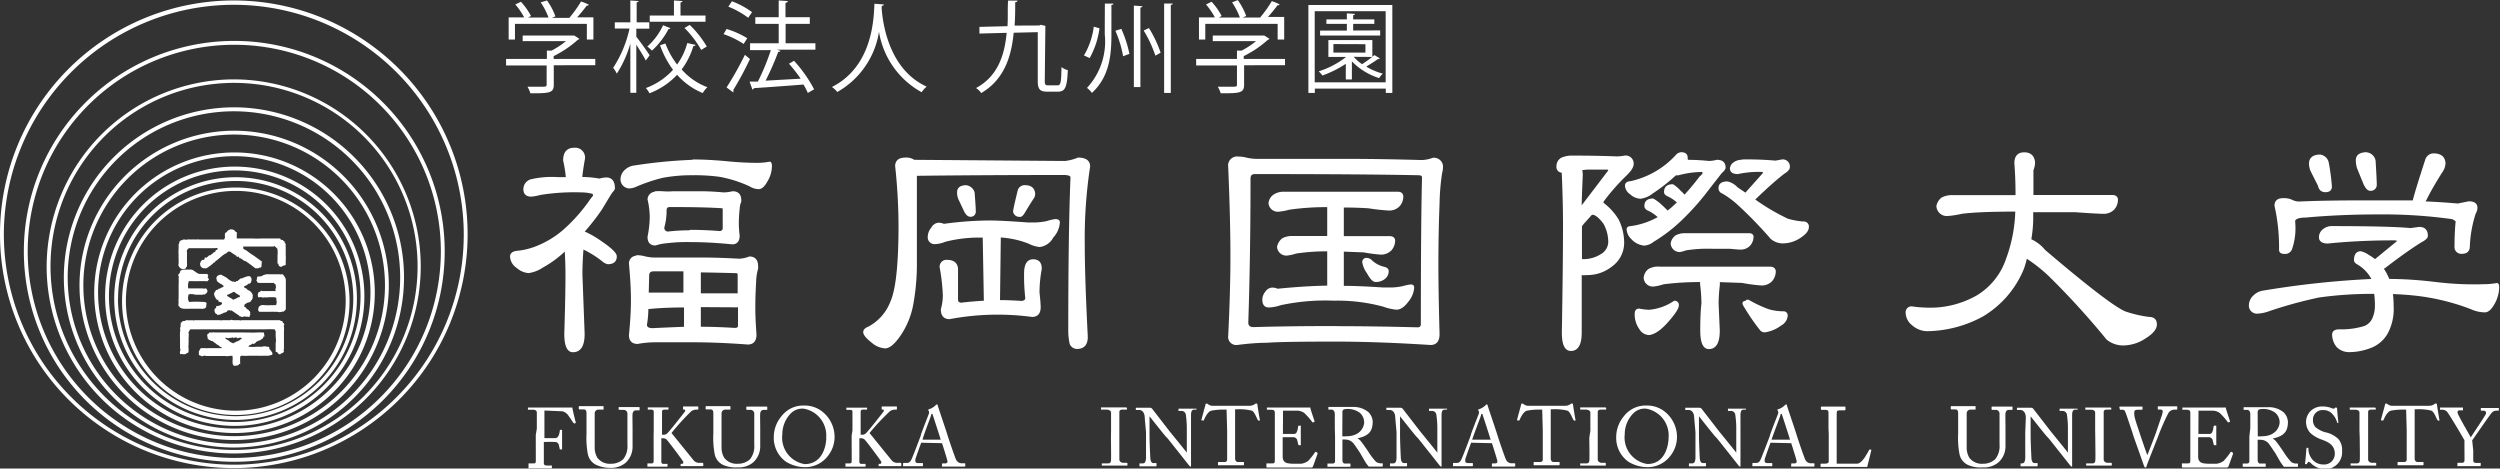
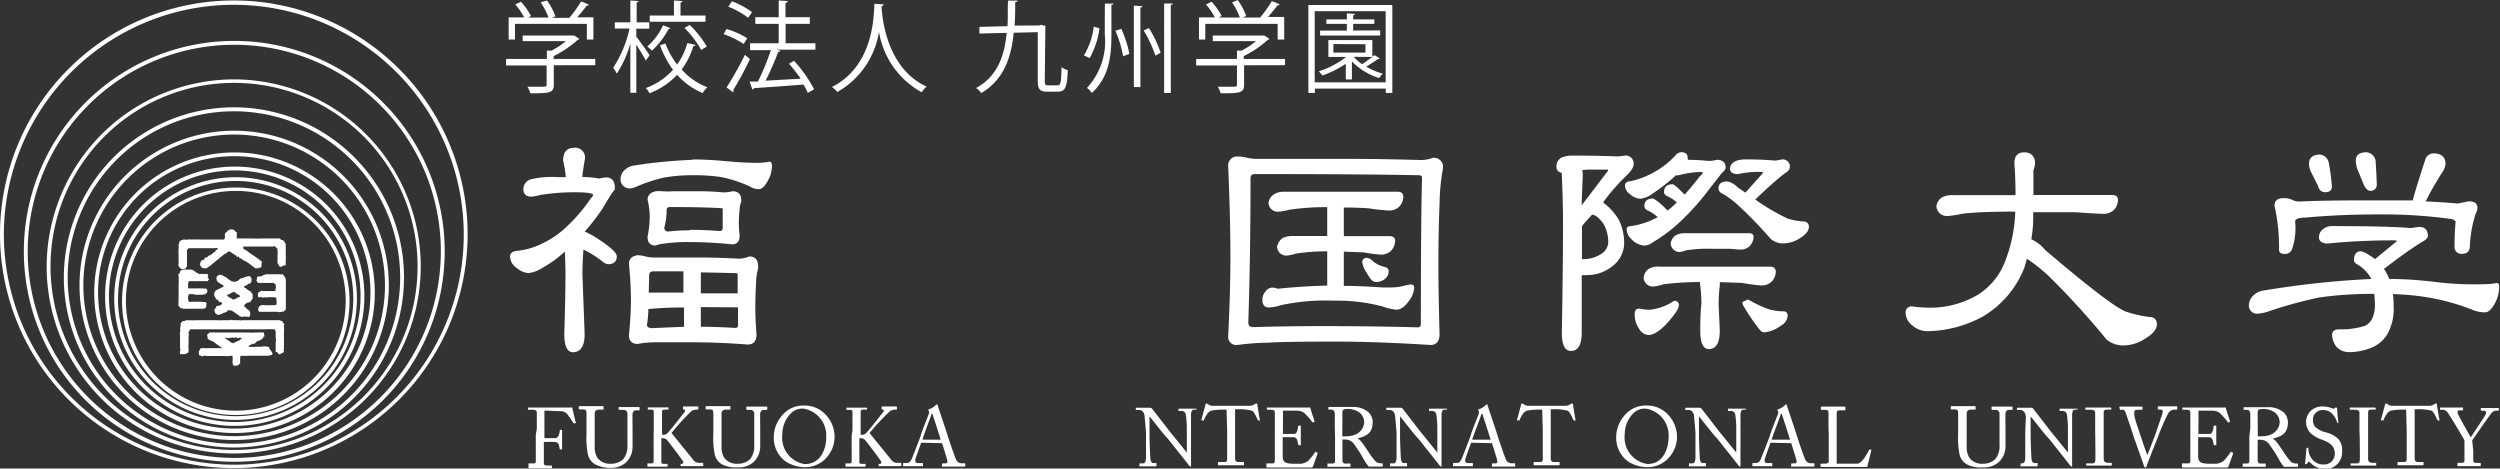
<svg xmlns="http://www.w3.org/2000/svg" id="レイヤー_1" data-name="レイヤー 1" viewBox="0 0 213.85 40.08">
  <rect x="0" y="0" width="213.85" height="40.08" fill="#333333" stroke="none" />
  <defs>
    <style>.cls-1,.cls-2{fill:#fff;}.cls-1{stroke:#fff;stroke-linecap:round;stroke-linejoin:round;stroke-width:0.18px;}</style>
  </defs>
  <title>ロゴ</title>
  <path class="cls-1" d="M52.19,13.69a.75.75,0,0,1,.84.84q-.17.92-.24,1.66.84,0,1.57.14a2.14,2.14,0,0,1,.58-.1q.65,0,.65.84c0,.06-.06.15-.17.27S55,18,54.5,18.82a17.85,17.85,0,0,1-1.57,2H53a8.21,8.21,0,0,1,1.47.84q1.28.87,1.28,1.23,0,.58-.67.58a.9.9,0,0,1-.36-.17,8.61,8.61,0,0,0-1.81-1.13q-.1,1.23-.1,2.27L53,29.52Q53,31,52.09,31q-.65,0-.65-1.49.1-3.25.1-5.06,0-1-.07-2.17a9.19,9.19,0,0,1-2,1.49,2.79,2.79,0,0,1-1.18.46,1.61,1.61,0,0,1-.94-.41,1.15,1.15,0,0,1-.55-.92c0-.21.15-.34.46-.39a6.1,6.1,0,0,0,1.54-.34,8.23,8.23,0,0,0,2.48-1.45A14.35,14.35,0,0,0,53.68,18c.14-.16.22-.27.22-.31a.23.23,0,0,0-.22-.26,3.56,3.56,0,0,0-.82-.1,18.3,18.3,0,0,0-3.59.22,3.74,3.74,0,0,1-.75.14q-.58,0-.58-.55a.79.79,0,0,1,.55-.75,7.75,7.75,0,0,1,2.29-.19h.8a11.17,11.17,0,0,0-.24-1.52Q51.35,13.69,52.19,13.69Zm10.17,1q1.37,0,3.08.17,1.3.12,2.48.12a5.85,5.85,0,0,0,1-.1c.06,0,.1.1.1.29a2.45,2.45,0,0,1-.34,1.21q-.36.67-.7.67a1.39,1.39,0,0,1-.72-.22A10.69,10.69,0,0,0,64.67,16a15.58,15.58,0,0,0-2.31-.14,13.68,13.68,0,0,0-2.6.22,14.15,14.15,0,0,0-2.29.77,1.65,1.65,0,0,1-.55.14.69.69,0,0,1-.67-.75,1,1,0,0,1,.36-.7,1.31,1.31,0,0,1,.77-.34A42.49,42.49,0,0,1,62.36,14.72Zm-4.8,8.19a2.7,2.7,0,0,1,.7.1,3.82,3.82,0,0,0,1,.1h3.93q1.33,0,3.13.1a2.69,2.69,0,0,0,.87-.19q.65,0,.65.75a1.4,1.4,0,0,1,0,.19,4.41,4.41,0,0,0-.17,1.16q-.07,1.08-.07,2.31,0,.8.1,2.17c0,.52-.22.77-.65.77q-2.58-.19-4.63-.19-2.63,0-3.33,0t-1.47.14q-.65,0-.65-.67.17-1.71.17-3t-.17-3.11A.57.57,0,0,1,57.56,22.92ZM61.68,29l0-1.83q-1.83,0-3.16.14a.1.1,0,0,1-.07,0q0,.75-.12,1.42,0,.39.58.39Q60.12,29.06,61.68,29Zm-3.21-2.92h3.16l0-2H59q-.48,0-.48.46Q58.5,25.4,58.48,26.12Zm.67-8.67a4.16,4.16,0,0,1,.63,0,6.16,6.16,0,0,0,.89,0h2.41q.8,0,1.93.1a3.77,3.77,0,0,0,.75-.1q.65,0,.65.68l0,.1a1.85,1.85,0,0,0-.14.65,10.77,10.77,0,0,0-.07,1.28,9.13,9.13,0,0,0,.07,1q0,.65-.55.65-1.93-.19-3.49-.19a13.91,13.91,0,0,0-2.14.1,3.91,3.91,0,0,0-.94.19q-.58,0-.58-.65a9.19,9.19,0,0,0,.19-1.74,7,7,0,0,0-.19-1.47A.59.59,0,0,1,59.15,17.45Zm3,3.3q1.11,0,2.46.1a.34.34,0,0,0,.39-.39V18.87a.17.17,0,0,0-.19-.19q-1.52-.1-4.43-.1-.36,0-.36.39a5.15,5.15,0,0,1-.19,1.42.4.4,0,0,0,.46.46A16.19,16.19,0,0,1,62.17,20.75Zm.8,6.43,0,1.86q1.4,0,3,.1c.24,0,.36-.1.36-.29V27.16h-.1Zm0-3,0,2h3.33V24.51q0-.26-.17-.27Q64.86,24.2,63,24.17Z" transform="translate(-3.08 -0.96)" />
-   <path class="cls-1" d="M80.53,14.53a1.08,1.08,0,0,1,.72.19l12.92.1a3.93,3.93,0,0,0,1.13-.29q.94,0,.94.67a40.85,40.85,0,0,0-.46,6.68q0,2.77.26,7.9,0,.94-.84.94a.59.59,0,0,1-.53-.36,5.18,5.18,0,0,1-.12-1.23q0-8.34.19-13c0-.19-.23-.29-.67-.29q-7,0-12.65.07v7.35A19.35,19.35,0,0,1,81.11,27,6.82,6.82,0,0,1,80,29.67q-.7,1-1.21,1a1.86,1.86,0,0,1-1.08-.46q-.7-.55-.7-.84c0-.16.13-.29.39-.39a4.16,4.16,0,0,0,1.93-2.19q.7-1.57.7-6.56a48.86,48.86,0,0,0-.29-5.08Q79.76,14.53,80.53,14.53Zm2.82,5.57a1.13,1.13,0,0,1,.46.1,29.71,29.71,0,0,1,3.88-.29q1.06,0,3.3.17l.65,0a5.86,5.86,0,0,0,1-.12,3.83,3.83,0,0,1,.72-.17c.19,0,.29.06.29.19a2,2,0,0,1-.55,1.25A1.42,1.42,0,0,1,92,22a2.74,2.74,0,0,1-.92-.29,8,8,0,0,0-2.48-.53l-.07,5.54q.87,0,1.88.07.46,0,.46-.36a16.87,16.87,0,0,1-.1-2.07q0-1.13.68-1.13t.65.75a10.92,10.92,0,0,0-.19,2q.1.94.1,1.25,0,.75-.65.75a22.23,22.23,0,0,0-7.06.19q-.65,0-.65-.75a4.38,4.38,0,0,0,.17-1.18,16.43,16.43,0,0,0-.27-2.41.49.49,0,0,1,.55-.55q.77,0,.84.65v2.65q0,.36.39.36,1-.12,2-.17l-.1-5.57a11.68,11.68,0,0,0-3.33.36,2.27,2.27,0,0,1-.82.19.49.49,0,0,1-.55-.55,1.16,1.16,0,0,1,.29-.72A.69.69,0,0,1,83.35,20.1Zm2.34-3.21a.76.76,0,0,1,.67.55q.1,1.3.1,1.61a.34.34,0,0,1-.39.36q-.22,0-.43-.39L85.16,18a1.27,1.27,0,0,1-.12-.53Q85,16.92,85.69,16.89Zm5.08,0q.72,0,.77.65a.64.64,0,0,1-.14.39q-.46.72-.7,1.13t-.39.36a.45.45,0,0,1-.48-.36q0-.19.39-1.78A.52.52,0,0,1,90.77,16.89Z" transform="translate(-3.08 -0.96)" />
  <path class="cls-1" d="M109,14.44a2.82,2.82,0,0,1,.72.1,4.38,4.38,0,0,0,1.06.1h7.74q2.6,0,6.19.1a3,3,0,0,0,.94-.19.68.68,0,0,1,.77.77s0,.18-.07.43a19.48,19.48,0,0,0-.22,2.63q-.1,2.48-.1,5.28,0,2.15.1,5.88,0,.84-.68.84-4.53-.29-8.17-.29-4.6,0-5.83.1-1.06,0-2.55.19a.6.6,0,0,1-.67-.67q.19-3.88.19-6.8,0-3.18-.19-7.69A.68.68,0,0,1,109,14.44Zm8.29,14.51q3.18,0,7.06.1.36,0,.36-.39,0-8.7.1-12.51c0-.19-.13-.29-.39-.29q-4.82-.1-14-.1-.46,0-.46.48,0,6.53-.19,12.31,0,.48.55.48Q113.33,28.94,117.33,28.94Zm-4.53-11.5h9.88q.36,0,.39.29a1.18,1.18,0,0,1-.29.8,1.14,1.14,0,0,1-.84.34,17.27,17.27,0,0,1-1.74-.19q-1.06-.07-2.22-.07l0,2.63h4c.24,0,.37.09.39.26a1.18,1.18,0,0,1-.29.8,1.14,1.14,0,0,1-.84.34,11.66,11.66,0,0,1-1.45-.19l-1.81-.07,0,3.11q1.3,0,3.42.14l.82,0a5.08,5.08,0,0,0,.92-.12,4.12,4.12,0,0,1,.67-.14c.13,0,.19.06.19.17a2,2,0,0,1-.48,1.16q-.48.65-.94.65a4.49,4.49,0,0,1-1.13-.26,15.07,15.07,0,0,0-4.22-.51,18.24,18.24,0,0,0-4.58.39,3.39,3.39,0,0,1-1,.19q-.46,0-.46-.58a1,1,0,0,1,.24-.63.66.66,0,0,1,.51-.31,1.13,1.13,0,0,1,.46.1q2.41-.24,4.34-.27l0-3.11a17.73,17.73,0,0,0-2.77.19,3.59,3.59,0,0,1-.75.17.7.7,0,0,1-.77-.65,1.12,1.12,0,0,1,.39-.65,1.6,1.6,0,0,1,.84-.19h3.06l0-2.65a22.09,22.09,0,0,0-3.35.22,5.06,5.06,0,0,1-.92.17.7.7,0,0,1-.75-.65.91.91,0,0,1,.39-.65A1.46,1.46,0,0,1,112.8,17.45ZM120,23.11a.73.73,0,0,1,.29.1,2.39,2.39,0,0,0,1.13.65q.36.07.36.29a.75.75,0,0,1-.29.6,1.13,1.13,0,0,1-.75.24q-.27,0-.65-.7a2.13,2.13,0,0,1-.39-.89A.26.26,0,0,1,120,23.11Z" transform="translate(-3.08 -0.96)" />
  <path class="cls-1" d="M137.64,14.36q2,0,3.76.07a4.28,4.28,0,0,0,.65-.07.59.59,0,0,1,.68.65q0,.34-.6.92a17.68,17.68,0,0,0-2,2.29.36.36,0,0,0,.1.19,5,5,0,0,1,1.23,1.37,4.41,4.41,0,0,1,.46,1.9,2.4,2.4,0,0,1-1,2,3.29,3.29,0,0,1-2.1.72,2.51,2.51,0,0,1-.53,0l0,5q0,1.5-.84,1.49-.68,0-.68-1.49.1-5.85.1-9.16,0-1.93-.1-4.31a1.47,1.47,0,0,1,0-.29h0a.4.4,0,0,1-.46-.46.72.72,0,0,1,.41-.67A2.27,2.27,0,0,1,137.64,14.36Zm.67,1.09a1.47,1.47,0,0,1,.07.51q-.07,1.52-.1,2.84l2.46-3.23a.17.17,0,0,0-.19-.19h-1.69A3,3,0,0,0,138.32,15.45Zm0,4.84,0,2.92a2.9,2.9,0,0,0,1.9-.53,1.31,1.31,0,0,0,.53-1,3.29,3.29,0,0,0-.43-1.64q-.6-.79-1-.8s-.12,0-.22.14l-.63.7A1.06,1.06,0,0,1,138.29,20.29Zm8.58-6.22q.46,0,.46.36a.78.78,0,0,1,0,.29q.94,0,1.93.1a3.33,3.33,0,0,0,.67-.1q.65,0,.65.58,0,.14-.31.41l-1.13,1.45a21.68,21.68,0,0,1-2.22,2.51,13.36,13.36,0,0,1-2.46,1.9,1.36,1.36,0,0,1-.75.31,1.63,1.63,0,0,1-1.06-.55,1.14,1.14,0,0,1-.36-.77c0-.11.11-.17.29-.17a6.69,6.69,0,0,0,2.43-.84,3.52,3.52,0,0,0-.89-.63c-.21-.08-.31-.19-.31-.34q0-.55.65-.55a4.14,4.14,0,0,1,.75.58,6.64,6.64,0,0,1,.48.48l.34-.26.6-.55a3.11,3.11,0,0,0-.87-.6q-.27-.12-.27-.29,0-.58.65-.58a2.73,2.73,0,0,1,.6.51,3.31,3.31,0,0,1,.41.43,20.72,20.72,0,0,0,1.35-1.62c.19-.16.29-.28.29-.36a.17.17,0,0,0-.19-.19,8.15,8.15,0,0,0-2,.29l-.22,0a15.6,15.6,0,0,1-2,1.57,2,2,0,0,1-1,.43,1.31,1.31,0,0,1-.82-.36.87.87,0,0,1-.41-.67q0-.27.39-.29a7.52,7.52,0,0,0,4-2.34A.62.62,0,0,1,146.87,14.07Zm-3.59,13.38a5.73,5.73,0,0,0,.84.1,4.54,4.54,0,0,0,2.17-.77.26.26,0,0,1,.29.29q0,.36-.89,1.37t-1.57,1.09a.9.9,0,0,1-.75-.46,2.07,2.07,0,0,1-.39-1.25C143,27.57,143.09,27.45,143.28,27.45Zm1.78-3.59h9.42c.24,0,.37.11.39.29a1.18,1.18,0,0,1-.29.8,1.14,1.14,0,0,1-.84.34,14.62,14.62,0,0,1-1.66-.22l-2-.07a2.8,2.8,0,0,1,0,.39,13.73,13.73,0,0,0-.1,1.54l.1,2.31q0,1.49-.84,1.49-.65,0-.65-1.49t.1-2.31a13.73,13.73,0,0,0-.1-1.54,1.4,1.4,0,0,1,0-.39,24.19,24.19,0,0,0-3.25.19,4,4,0,0,1-.84.19.69.69,0,0,1-.75-.68,1,1,0,0,1,.36-.65A1.59,1.59,0,0,1,145.07,23.86ZM147.23,21h5.47c.18,0,.27.06.29.19a1.09,1.09,0,0,1-.27.72,1,1,0,0,1-.77.31q-.19,0-.89-.07l-1.57,0a11.86,11.86,0,0,0-2.22.14,2.35,2.35,0,0,1-.51.14.68.68,0,0,1-.68-.67,1,1,0,0,1,.36-.58A1.53,1.53,0,0,1,147.23,21Zm4.89-6.31a26.75,26.75,0,0,1,2.84.1l.55-.1a.51.51,0,0,1,.58.58q0,.22-.41.46-1,.77-2.43,2.15a.78.78,0,0,1-.19.14A18.25,18.25,0,0,0,156,19.76a7.14,7.14,0,0,0,1.33.24.34.34,0,0,1,.39.39q0,.41-.72.87a2.62,2.62,0,0,1-1.45.43,1.5,1.5,0,0,1-.94-.36,36.06,36.06,0,0,0-2.92-3,8.05,8.05,0,0,0-1.23-.89.4.4,0,0,1-.29-.39q0-.48.68-.48a1.64,1.64,0,0,1,.8.48l.75.51.12-.14L154,15.76c0-.13-.13-.19-.39-.19a8.69,8.69,0,0,0-1.88.19q-.58,0-.58-.39a.59.59,0,0,1,.29-.46A1.07,1.07,0,0,1,152.13,14.72Zm.39,12,.12,0a10.53,10.53,0,0,0,1.76.82,4.92,4.92,0,0,0,1.23.17.26.26,0,0,1,.29.29.93.93,0,0,1-.51.75,2.9,2.9,0,0,1-1.37.58.43.43,0,0,1-.34-.17,18.07,18.07,0,0,1-1.37-2,.47.47,0,0,1-.1-.24Q152.25,26.77,152.51,26.77Z" transform="translate(-3.08 -0.96)" />
  <path class="cls-1" d="M170.11,17.74h5.47q0-1.52-.1-2.82,0-.84.75-.84t.84.75a1.7,1.7,0,0,1-.14.67v1l0,1.23h6.84q.36,0,.39.29a1.19,1.19,0,0,1-.29.8,1.15,1.15,0,0,1-.84.34q-.51,0-2.46-.14-1.71,0-3.66,0l0,.8a11.47,11.47,0,0,1-.17,1.66,3.2,3.2,0,0,1,1.21.92q5.52,4.7,6.89,5.28a10.4,10.4,0,0,0,2.07.48q.58,0,.58.55t-.94,1.13a3.4,3.4,0,0,1-1.88.58,2.14,2.14,0,0,1-1.33-.48,67.73,67.73,0,0,0-4.94-5.42,13.33,13.33,0,0,0-2-1.57c-.08.35-.18.7-.29,1a8.35,8.35,0,0,1-3.45,4,10.15,10.15,0,0,1-4.7,1.25,1.86,1.86,0,0,1-1.25-.48,1.3,1.3,0,0,1-.53-1,.41.41,0,0,1,.46-.46,9.6,9.6,0,0,0,1.13.1,8.13,8.13,0,0,0,4.46-1.06,5.89,5.89,0,0,0,2.51-3.11,12.85,12.85,0,0,0,.82-4.22q-3.21,0-4.68.19a8,8,0,0,1-1.23.19.8.8,0,0,1-.84-.77,1.09,1.09,0,0,1,.41-.65A1.85,1.85,0,0,1,170.11,17.74Z" transform="translate(-3.08 -0.96)" />
  <path class="cls-1" d="M202.47,20.39q5,0,6.8.17l.75-.1q.65,0,.65.67,0,.22-.51.48-1.21.75-3,2.12a1.47,1.47,0,0,1-.29.19,5.41,5.41,0,0,1,.31.51q.12.24.22.48,1.86,0,4,.26t4.14.19a6.57,6.57,0,0,0,1.13-.1c.06,0,.1.09.1.26a2.83,2.83,0,0,1-.36,1.35q-.39.72-.77.72a2.92,2.92,0,0,1-1.18-.27,19.12,19.12,0,0,0-4.36-1.11q-1.06-.14-2.43-.19a8.2,8.2,0,0,1,.07,1.11,4.31,4.31,0,0,1-.51,2.34,2.71,2.71,0,0,1-1.49,1.21,5,5,0,0,1-1.66.31,1.39,1.39,0,0,1-1.06-.41,1.6,1.6,0,0,1-.36-1q0-.34.48-.36a6.77,6.77,0,0,0,2.22-.29,1.36,1.36,0,0,0,.72-.68,2.69,2.69,0,0,0,.24-1.11,8.07,8.07,0,0,0-.07-1.13,32.38,32.38,0,0,0-4.82.31,37.67,37.67,0,0,0-4.24,1.16,3.31,3.31,0,0,1-1,.22.6.6,0,0,1-.65-.65,1.06,1.06,0,0,1,.36-.75,1.37,1.37,0,0,1,.77-.39,78.41,78.41,0,0,1,9.33-1l0-.14a3.25,3.25,0,0,0-1.25-1.28c-.14-.08-.22-.17-.22-.27q0-.67.48-.68a1.79,1.79,0,0,1,.63.29,4.4,4.4,0,0,1,.6.41h0l2-1.64c0-.11-.13-.17-.39-.17q-3,0-5.64.27c-.45,0-.68-.15-.68-.46a.78.78,0,0,1,.31-.6A1.09,1.09,0,0,1,202.47,20.39Zm8.77-6.22q.89,0,.94.75a1.36,1.36,0,0,1-.29.77Q211,17.11,210.57,18l-.17.27q1.57.07,2.92.19l.94-.19q.65,0,.65.46a.89.89,0,0,1-.14.46,10.44,10.44,0,0,0-.51,2.84q0,.55-.58.55a.49.49,0,0,1-.55-.55q0-1.18.1-2.17s-.12-.13-.36-.24a42.68,42.68,0,0,0-6.24-.41q-3.4,0-6.31.27-.87,0-1,.34l0,.14a5.43,5.43,0,0,1-.26,2.27.54.54,0,0,1-.58.36q-.36,0-.36-.26a16.26,16.26,0,0,0-.39-3.78q0-.55.65-.55a1.6,1.6,0,0,1,.7.12,1.53,1.53,0,0,0,.63.17q2.17-.1,5.64-.1,2.26,0,4.19,0,.17-.75,1.08-3.54A.66.66,0,0,1,211.24,14.17Zm-9.71.1a.78.78,0,0,1,.67.65,17.58,17.58,0,0,1,.26,2q0,.39-.46.39t-.55-.48l-.63-1.25a1.6,1.6,0,0,1-.14-.63Q200.69,14.29,201.53,14.27Zm4-.19a.78.78,0,0,1,.67.65q.1,1.66.1,2.07a.42.42,0,0,1-.48.39q-.24,0-.48-.51l-.53-1.3a1.93,1.93,0,0,1-.12-.65Q204.64,14.1,205.48,14.07Z" transform="translate(-3.08 -0.96)" />
  <path class="cls-2" d="M54,6v.54H50.45V8.22c0,.71-.41.72-2,.72a2.72,2.72,0,0,0-.25-.56l1.09,0c.49,0,.55,0,.55-.19V6.56H46.37V6h3.49V5.29l.4,0a7.07,7.07,0,0,0,1.23-.81h-3.7V4H52.1l.1,0,.44.28a.18.18,0,0,1-.13.08,9.17,9.17,0,0,1-2.07,1.4V6ZM47.13,3V4.34h-.54V2.45h1.33a6.16,6.16,0,0,0-.76-1.11l.48-.23a5.54,5.54,0,0,1,.86,1.22l-.25.13H50a6.1,6.1,0,0,0-.67-1.3L49.87,1a5.48,5.48,0,0,1,.72,1.36l-.3.13h1.49a10.38,10.38,0,0,0,1-1.4,3.34,3.34,0,0,1,.67.28.17.17,0,0,1-.18.07,12.76,12.76,0,0,1-.82,1h1.39V4.34h-.56V3Z" transform="translate(-3.08 -0.96)" />
  <path class="cls-2" d="M57.51,4.1c.26.32,1,1.35,1.14,1.59l-.33.45c-.14-.3-.52-.9-.81-1.36V8.9H57V4.68a9.36,9.36,0,0,1-1.16,2.58,2.35,2.35,0,0,0-.31-.5,10,10,0,0,0,1.4-3.36H55.67V2.87H57V1l.71.05c0,.05-.06.09-.17.11V2.87h1.08v.54H57.51ZM60,4.68a6.9,6.9,0,0,0,1,1.8,5.61,5.61,0,0,0,.87-1.84l.71.16a.18.18,0,0,1-.19.1,6.35,6.35,0,0,1-1,2,5.46,5.46,0,0,0,2.2,1.52,2.3,2.3,0,0,0-.4.5A6,6,0,0,1,61,7.36a6.39,6.39,0,0,1-2.36,1.58,2.63,2.63,0,0,0-.31-.45,5.85,5.85,0,0,0,2.32-1.56,8,8,0,0,1-1.11-2.1Zm.43-1.31a.17.17,0,0,1-.16.07,6.8,6.8,0,0,1-1.42,1.85,3.31,3.31,0,0,0-.4-.35,5.51,5.51,0,0,0,1.35-1.82Zm3-1.08v.53H58.66V2.29h2.07V1l.73.05c0,.06-.05.1-.17.12V2.29Zm-.37,2.94a8.76,8.76,0,0,0-1.43-1.88l.45-.26a8.88,8.88,0,0,1,1.46,1.85Z" transform="translate(-3.08 -0.96)" />
  <path class="cls-2" d="M65.23,3.44A7.36,7.36,0,0,1,67,4.23l-.31.49a7.37,7.37,0,0,0-1.72-.84Zm0,5a28.33,28.33,0,0,0,1.57-2.79l.43.36a27.17,27.17,0,0,1-1.42,2.64.26.26,0,0,1,0,.12.14.14,0,0,1,0,.1Zm.46-7.37A7,7,0,0,1,67.41,2l-.33.48a7.2,7.2,0,0,0-1.7-.95Zm7.14,3.59v.55H69.54l.31.1a.23.23,0,0,1-.2.09,25.23,25.23,0,0,1-1.08,2.46l3-.17a13.72,13.72,0,0,0-1-1.28L71,6.16a11.55,11.55,0,0,1,1.72,2.44l-.54.31a5.94,5.94,0,0,0-.37-.72c-1.57.13-3.21.24-4.24.31a.16.16,0,0,1-.13.12l-.24-.68.71,0a20.28,20.28,0,0,0,1.11-2.69H67.24V4.66h2.45V3h-2V2.43h2V1l.78.05c0,.08-.09.14-.2.16V2.43h2.08V3H70.28V4.66Z" transform="translate(-3.08 -0.96)" />
  <path class="cls-2" d="M78.68,1.34c0,.07-.07.11-.18.13l0,.25c.09,1.2.6,5.18,3.85,6.65a1.91,1.91,0,0,0-.43.48,7.22,7.22,0,0,1-3.65-5.17h0A7.2,7.2,0,0,1,74.7,8.83a2.07,2.07,0,0,0-.46-.43c3.55-1.78,3.58-6,3.64-7.12Z" transform="translate(-3.08 -0.96)" />
  <path class="cls-2" d="M92.45,7.89c0,.31.05.37.3.37h.8c.26,0,.31-.26.33-1.56a1.52,1.52,0,0,0,.54.26c-.06,1.41-.2,1.84-.83,1.84h-.93c-.62,0-.81-.2-.81-.91V3.71l-2.06.05c-.19,2-.79,4-2.78,5.16a1.51,1.51,0,0,0-.44-.43c1.86-1,2.44-2.81,2.62-4.72l-2.33.06,0-.57,2.4-.06c.05-.73,0-1.47.05-2.19l.81,0c0,.08-.08.13-.2.14,0,.64,0,1.31-.05,2L92,3.14l.09-.06.41.09,0,.14Z" transform="translate(-3.08 -0.96)" />
  <path class="cls-2" d="M95.8,5.7a6.25,6.25,0,0,0,.84-2.46l.49.14a7.18,7.18,0,0,1-.84,2.55Zm1.79-4.43.73,0c0,.06-.05.1-.17.12V3.91c0,1.75-.16,3.61-1.67,5a1.81,1.81,0,0,0-.42-.43,5.84,5.84,0,0,0,1.52-4.6Zm1.56,4.5a9.53,9.53,0,0,0-.66-2.18L99,3.43a10.25,10.25,0,0,1,.69,2.14Zm.92-4.33.73.05c0,.06-.06.1-.17.12v6.8h-.56Zm1.84,4.28a10.46,10.46,0,0,0-1-2.15l.45-.21a10.09,10.09,0,0,1,1,2.11Zm.75-4.46.74,0c0,.07-.06.1-.17.12V8.91h-.57Z" transform="translate(-3.08 -0.96)" />
  <path class="cls-2" d="M113,6v.54H109.5V8.22c0,.71-.41.72-2,.72a2.7,2.7,0,0,0-.25-.56l1.09,0c.49,0,.55,0,.55-.19V6.56h-3.49V6h3.49V5.29l.4,0a7.07,7.07,0,0,0,1.23-.81h-3.7V4h4.31l.1,0,.44.28a.18.18,0,0,1-.13.08,9.16,9.16,0,0,1-2.07,1.4V6ZM106.18,3V4.34h-.54V2.45H107a6.16,6.16,0,0,0-.76-1.11l.48-.23a5.56,5.56,0,0,1,.86,1.22l-.25.13h1.81a6.1,6.1,0,0,0-.67-1.3l.49-.19a5.48,5.48,0,0,1,.72,1.36l-.3.13h1.49a10.39,10.39,0,0,0,1-1.4,3.35,3.35,0,0,1,.67.28.17.17,0,0,1-.18.07,12.74,12.74,0,0,1-.82,1h1.39V4.34h-.56V3Z" transform="translate(-3.08 -0.96)" />
  <path class="cls-2" d="M115,1.39h7.18V8.91h-.56V8.54h-6.07v.37H115ZM115.54,8h6.07V1.92h-6.07Zm3.34-2.18a3.69,3.69,0,0,0,.71.63,10,10,0,0,0,1.06-.78l.47.29a.22.22,0,0,1-.17.05c-.26.19-.66.44-1,.65a5.61,5.61,0,0,0,1.42.6,1.71,1.71,0,0,0-.32.38,5.63,5.63,0,0,1-2.33-1.43V7.76h-.52V6.42a9.38,9.38,0,0,1-2,1,3.89,3.89,0,0,0-.31-.36,7.52,7.52,0,0,0,2.34-1.23h-1.52V4.39h3.76V5.83Zm2.26-2.26V4H116V3.58h2.29V3h-1.75V2.62h1.75V2.1l.7.05c0,.05-.05.09-.16.11v.36h1.81V3h-1.81v.57Zm-4,1.17v.73h2.74V4.74Z" transform="translate(-3.08 -0.96)" />
  <path class="cls-2" d="M13.52,26.68A9.73,9.73,0,1,0,23.26,17,9.74,9.74,0,0,0,13.52,26.68Zm.33,0a9.4,9.4,0,1,1,9.4,9.41A9.41,9.41,0,0,1,13.85,26.68Z" transform="translate(-3.08 -0.96)" />
  <path class="cls-2" d="M12.85,26.5A10.38,10.38,0,1,0,23.23,16.12,10.4,10.4,0,0,0,12.85,26.5Zm.33,0A10.06,10.06,0,1,1,23.23,36.56,10.07,10.07,0,0,1,13.17,26.5Z" transform="translate(-3.08 -0.96)" />
  <path class="cls-2" d="M12.07,26.3A11.09,11.09,0,1,0,23.16,15.21,11.1,11.1,0,0,0,12.07,26.3Zm.33,0A10.76,10.76,0,1,1,23.16,37.06,10.78,10.78,0,0,1,12.4,26.3Z" transform="translate(-3.08 -0.96)" />
  <path class="cls-2" d="M11.14,26a12,12,0,1,0,12-12A12,12,0,0,0,11.14,26Zm.33,0A11.65,11.65,0,1,1,23.11,37.62,11.66,11.66,0,0,1,11.47,26Z" transform="translate(-3.08 -0.96)" />
  <path class="cls-2" d="M9.88,25.37A13.23,13.23,0,1,0,23.11,12.14,13.25,13.25,0,0,0,9.88,25.37Zm.33,0a12.9,12.9,0,1,1,12.9,12.9A12.91,12.91,0,0,1,10.21,25.37Z" transform="translate(-3.08 -0.96)" />
  <path class="cls-2" d="M8.54,24.69A14.55,14.55,0,1,0,23.1,10.14,14.57,14.57,0,0,0,8.54,24.69Zm.33,0A14.22,14.22,0,1,1,23.1,38.92,14.24,14.24,0,0,1,8.87,24.69Z" transform="translate(-3.08 -0.96)" />
  <path class="cls-2" d="M7.07,23.75a16,16,0,1,0,16-16A16.05,16.05,0,0,0,7.07,23.75Zm.33,0A15.7,15.7,0,1,1,23.1,39.45,15.72,15.72,0,0,1,7.4,23.75Z" transform="translate(-3.08 -0.96)" />
  <path class="cls-2" d="M5.12,22.46a18,18,0,1,0,18-18A18,18,0,0,0,5.12,22.46Zm.33,0A17.67,17.67,0,1,1,23.12,40.13,17.69,17.69,0,0,1,5.45,22.46Z" transform="translate(-3.08 -0.96)" />
  <path class="cls-2" d="M3.08,21a20,20,0,1,0,20-20A20,20,0,0,0,3.08,21Zm.33,0A19.67,19.67,0,1,1,23.08,40.71,19.7,19.7,0,0,1,3.41,21Z" transform="translate(-3.08 -0.96)" />
  <path class="cls-2" d="M23.25,20.81s.06,0,.08,0,0,.28,0,.4,0,.09,0,.15c.46,0,.91,0,1.4,0,0,0,0,0,0,0a4.64,4.64,0,0,0,.68,0c.21,0,.5,0,.73,0,.06,0,.15,0,.22,0s.43,0,.65,0c0,0,.06,0,.08.08s.17,0,.21.09.11,0,.12.12.11.13.1.22,0,.15,0,.23l0,.2c0,.07,0,.15,0,.24h0c0,.05,0,.13,0,.19a4.31,4.31,0,0,1,0,.57s0,.06,0,.09,0,.12,0,.17,0,.1-.1.1-.19.08-.27.12,0,0-.06,0-.19-.08-.19-.2,0-.07-.08-.05c0-.26,0-.46,0-.73a2.16,2.16,0,0,0,0-.47c0-.13-.12-.19-.21-.28s-.1,0-.15,0,0,0,0,0c-.26,0-.58,0-.85,0l-.06,0c-.36,0-.67,0-1,0,0,0-.05,0-.08,0s-.1,0-.16,0-.11,0-.15,0-.11,0-.14,0-.12,0-.13,0,0,.12,0,.16.15.13.25.16a5.62,5.62,0,0,0,.65.46s0,0,0,0,.33.24.47.34.12.11.19.14.08.06,0,.1a.31.31,0,0,1,0,.2.07.07,0,0,0,0,.05s0,.06,0,.09-.06.1-.09.1-.13,0-.19.06v0a.09.09,0,0,1-.09,0s-.09,0-.16,0c-.26-.21-.56-.43-.84-.62,0,0,0,0-.06,0a1,1,0,0,1-.26-.18c-.06,0-.12-.1-.18-.06s0-.17-.13-.13-.07,0-.08,0-.06,0-.07-.08a5.81,5.81,0,0,1-.54-.36s-.06,0-.06,0-.07,0-.1,0l-.21.18v0c0-.06-.1.06-.16.07l-.31.25h0c0,.05-.09.05-.11.1h0a.73.73,0,0,0-.17.15c-.11,0-.16.19-.3.22a2.53,2.53,0,0,1-.3.26c-.11.06-.2.17-.33.2s-.08,0-.1,0l-.12,0a.37.37,0,0,1-.27-.22c0-.1-.07-.15,0-.24a.29.29,0,0,1,.12-.21s0,0,0,0,0-.06.1-.05.11,0,.15-.14,0-.08.09-.05,0,0,.05,0,.16-.14.25-.2h0s.08,0,.08,0l.24-.18c0-.08.06,0,.07-.08s0,0,.06,0,0-.1.09-.08,0,0,0-.06.11-.06.16-.1,0-.08,0-.11-.19,0-.28,0-.06,0-.07,0l0,0h-.2c-.16,0-.35,0-.51,0-.44,0-.85,0-1.26,0,0,0-.08,0-.11,0s-.23.16-.18.3a3.22,3.22,0,0,1,0,.46s0,0,0,0h0a1.64,1.64,0,0,1,0,.27.14.14,0,0,1,0,.1,3,3,0,0,1,0,.46,0,0,0,0,1-.06,0h0a.16.16,0,0,1-.07.15.35.35,0,0,1-.19.05s-.12,0-.16,0,0,0,0-.06,0,0-.07,0a.56.56,0,0,1-.16-.24c-.07,0,0-.1,0-.13s0-.05,0-.07,0-.3,0-.42a.72.72,0,0,1,0-.23,4.6,4.6,0,0,1,0-.65h0s0-.1,0-.15h0s0,0,0-.06,0-.07,0-.12a.09.09,0,0,0,.05-.07,0,0,0,0,0,0,0c0-.06,0-.14.07-.2s.11-.07.18-.08,0,0,0,0,.15-.09.22-.05.15,0,.22,0a2.25,2.25,0,0,1,.4,0,.9.9,0,0,1,.26,0h0a2.29,2.29,0,0,1,.42,0s0,0,0,0h2.08c0-.08.05-.1.07-.18a1,1,0,0,1,0-.35c.05,0,0-.06.08-.07s.09-.13.17-.16A.43.43,0,0,1,23.25,20.81Z" transform="translate(-3.08 -0.96)" />
  <path class="cls-2" d="M20.14,24.39c.09,0,.2,0,.28,0s.25,0,.37,0,0,.11.08.1h0s.06.07,0,.12,0,.12.06.19,0,.06,0,.09-.08.08-.1.12-.09,0-.13,0v0s-.06,0-.1,0-.12,0-.15,0-.17,0-.27,0-.11,0-.16,0a3.43,3.43,0,0,1-.4,0s0,0,0,0v0c-.09,0-.24,0-.31,0s0,0-.05,0h0l0,0c-.06,0-.05.1-.07.16s-.05.33,0,.46a0,0,0,0,0,0,0s.1,0,.15,0,.16,0,.26,0h.73s.11,0,.15,0,0,0,0,0,.06.09.1,0l.1,0c.06,0,.1.11.13.16v0s0,0,0,0a.13.13,0,0,1,0,.13.24.24,0,0,1-.16.17c0,.13-.17,0-.21.08l-.47,0s0,0-.08,0-.18,0-.25-.05a.56.56,0,0,1-.19,0s0,0-.06,0,0,0,0,0,0-.05-.07,0-.06,0-.09,0a.87.87,0,0,0-.05.49c0,.07.07.1.05.18s0,0,0,0h0l0,0a8.88,8.88,0,0,1,1.28,0c.09,0,.16,0,.23.09s0,0,0,.06,0,0,0,.07a.2.2,0,0,0,0,.17c-.05,0-.06.08-.07.13a.22.22,0,0,0-.13.06s0,0,0,0a.06.06,0,0,0-.09,0,.16.16,0,0,1-.13,0s0,0-.07,0c-.34,0-.69,0-1,0l0,0a3.16,3.16,0,0,1-.4,0s0-.06,0,0v0s0,0,0,0-.3,0-.41-.15,0-.08-.08-.08,0-.05,0-.06-.05-.09,0-.1a.26.26,0,0,1,0-.15,1.19,1.19,0,0,1,0-.36c0-.05,0-.13,0-.18s0-.23,0-.35,0-.07,0-.1,0-.12,0-.17v-.2s0-.09,0-.15a4.68,4.68,0,0,0,0-.57.17.17,0,0,0,0-.14c0-.06-.07-.18,0-.2s.14-.18.14-.29,0,0,0,0v0s.07,0,.12-.05.12,0,.16-.05c.22,0,.43,0,.64,0S19.92,24.37,20.14,24.39Z" transform="translate(-3.08 -0.96)" />
  <path class="cls-2" d="M26,24.42h.87s.09,0,.13,0,.06.07.09,0h.06s.05,0,.1,0a.87.87,0,0,1,.28.45c0,.19,0,.4,0,.58s0,.49,0,.71,0,.2,0,.28,0,.33,0,.47,0,.09,0,.12,0,.15,0,.21,0,.13,0,.16-.14.22-.26.23v0c-.05-.06,0,0-.1,0v0a.51.51,0,0,1-.36,0l-.3,0a1.59,1.59,0,0,0-.27,0h-.34s-.09,0-.13,0a0,0,0,0,0-.06,0c-.13,0-.22,0-.35,0s-.06,0-.1,0l-.09-.1c0-.13,0-.29.1-.37a.47.47,0,0,1,.39-.1h0a4.66,4.66,0,0,0,.68,0,.11.11,0,0,0,.11,0h.19s0,0,0,0,.09,0,.08-.09a.5.5,0,0,0,0-.33h-.05s.06,0,.06,0a.44.44,0,0,1,0-.18l0,0s0-.05-.07,0,0,0,0-.07a6.15,6.15,0,0,0-.66,0,.47.47,0,0,1-.24,0c-.12,0-.19.05-.3,0s-.13,0-.16,0h-.05s-.05,0-.08,0a.48.48,0,0,1,0-.37c0-.09.16-.07.21-.16s.09,0,.13,0,.13,0,.21,0,.36,0,.54,0h.4l0,0h0c0-.08-.05-.15,0-.22s0-.24,0-.33-.16,0-.11-.15c-.22,0-.37,0-.58,0h0c-.21,0-.45,0-.67,0s-.21-.06-.24-.15v0c-.1-.05,0-.13,0-.21s0-.18.11-.19,0,0,.06,0,.2,0,.3-.07S25.91,24.4,26,24.42Z" transform="translate(-3.08 -0.96)" />
  <path class="cls-2" d="M24,27s.11-.05.15-.09.13-.06.19-.08.16,0,.21-.15a.36.36,0,0,0,.14-.36c.05-.17-.08-.31-.18-.42s-.22-.09-.28-.18-.16-.11-.24-.16,0-.1,0-.13a.69.69,0,0,0,.34-.2s0,0,.07,0,.16-.11.18-.21a.72.72,0,0,0,0-.28c-.07-.06-.06-.14-.14-.15s-.1,0-.15,0-.27.08-.41.13a.1.1,0,0,1-.06.06c0-.09-.07,0-.12,0s-.12.06-.17.1,0,0,0,0l0,0c0,.09-.07,0-.08.08s-.16,0-.2.09h0c0,.08-.11,0-.16,0s0,0,0,0-.07,0-.11,0-.36-.17-.5-.33h0L22,24.46a.44.44,0,0,0-.38.17c0,.06-.08.16,0,.24a.19.19,0,0,0,.07.18h0a1.37,1.37,0,0,0,.35.23c.06,0,.08.12.12.08s0,.06.06.11a1.7,1.7,0,0,1-.28.13c-.05.11-.13,0-.18.09s-.08,0-.08.06-.05,0-.08,0-.15.19-.2.29a.52.52,0,0,0,.12.39v0h0s0,0,0,0l0,.06c.09,0,.06.15.16.12s.08,0,.07.08.13.1.22.12.13.06.09.15-.25.17-.4.18-.08,0-.08.08-.05.11-.12.14a.4.4,0,0,0,.07.42c0,.05.1,0,.12.09s.08,0,.12,0h0s0,0,0,0a.08.08,0,0,1,0,0l0,0c0,.05.08,0,.13,0v0l.19-.09c.09,0,.12-.1.22-.08s.05-.07.11-.06.07,0,.09-.06.14-.11.23-.07.11,0,.14,0l.17.12c.05,0,.11.1.15.09a.16.16,0,0,0,.12.08c.05.07.14.09.2.14s0,.09.12.08A.3.3,0,0,0,24,28c0,.09.13,0,.18.07.07-.1.1.07.17,0s.06,0,.1,0a0,0,0,0,1,0,0s0-.08,0-.1,0-.12.1-.15,0,0-.06,0,0-.1,0-.12h0a.22.22,0,0,0-.11-.16c0-.09-.19-.12-.22-.2v0s0,0,0,0-.08-.08-.1-.12,0,0-.07,0a.13.13,0,0,1,0-.13S24,27,24,27Zm-.44-.62c-.07,0-.14,0-.17.06l-.36.16a1.42,1.42,0,0,0-.25-.16c-.09-.05-.17-.11-.25-.15s0-.06,0-.11a3.82,3.82,0,0,0,.5-.24c.11-.06.17.09.26.12l.3.18S23.62,26.32,23.58,26.36Z" transform="translate(-3.08 -0.96)" />
  <path class="cls-2" d="M19.59,28.35h0c0,.06.1,0,.16,0s.22,0,.33,0l0,0c.42,0,.94,0,1.36,0l.17,0c.05,0,.13,0,.17,0s.06,0,.11,0a.28.28,0,0,0,.19,0s.06,0,.07,0,0,0,.05,0l0,0h.62l0,0c0-.08.13,0,.21,0l.56,0,0,0c0,.06.11,0,.17,0s.11,0,.14,0,.05,0,.1,0,.09,0,.13,0,0,0,.05,0,0,0,0,0c.17,0,.39,0,.53,0s.11,0,.16,0c.4,0,.74,0,1.18,0s.72,0,1,0c0,.12.17,0,.21.15s.1.08.11.13.05.12,0,.18,0,.09,0,.1a1.26,1.26,0,0,1,0,.33s0,.09,0,.14c0,.47,0,1,0,1.44-.06.08,0,.17,0,.24s0,0,0,0-.09.07-.13.1-.11,0-.16.08-.19,0-.25-.09,0-.08-.1-.07,0,0,0,0h0l0,0a.08.08,0,0,1-.07-.09c0-.16,0-.36,0-.55a0,0,0,0,1,0,0s0-.09,0-.14c.06-.22,0-.44,0-.64a0,0,0,0,1,0-.05c0-.09,0-.18,0-.27s0-.07,0-.1h-.06s0,0,0-.06,0,0-.06-.05,0,0-.06,0h0a6.3,6.3,0,0,0-.67,0s0,0-.06,0h-1s-.11,0-.16,0c-.24,0-.46,0-.71,0,0,0-.06,0-.1,0a.25.25,0,0,0-.12,0h0s-.09,0-.14,0v0c-.14,0-.27,0-.42,0s-.09,0-.13,0l0,0v0c-.35,0-.73,0-1.08,0-.06,0-.12,0-.16,0s-.27,0-.4,0-.35,0-.51,0-.08,0-.12,0c-.23,0-.48,0-.73,0H19.4s-.1,0-.1.08v0c0,.08-.13.15-.09.24s0,.37,0,.58a.83.83,0,0,1,0,.24c0,.07,0,.15,0,.21a.4.4,0,0,0,0,.23c0,.05,0,.13,0,.17s0,.09,0,.13,0,.1-.07.13v0s0,.05-.06,0a.28.28,0,0,1-.17.12s0,0,0,0-.13,0-.21,0-.09-.06-.17,0,0-.06-.05-.06h0a.46.46,0,0,1,0-.2h0c.07-.08,0-.22,0-.31s0-.26,0-.4,0-.3,0-.45a3.22,3.22,0,0,1,0-.49c.05-.11,0-.24,0-.37s0,0,.05,0V28.7c.05,0,0-.08,0-.11s.09-.05.13-.08,0,0,0,0h0s0-.09.1-.09.06,0,.11,0,.08-.07.14-.07A4.71,4.71,0,0,0,19.59,28.35Z" transform="translate(-3.08 -0.96)" />
  <path class="cls-2" d="M26.12,30.81s0-.08,0-.12S26,30.6,26,30.62h-.07a.67.67,0,0,0-.43,0c-.07,0-.2,0-.27,0s-.12,0-.17,0a4.1,4.1,0,0,1-.71,0l0,0v-.07c.09-.07.17-.08.27-.15s.08-.08.14,0l0,0s0,0,0,0,.17-.09.22-.16h0c0-.07.13-.06.17-.12a.74.74,0,0,0,.37-.2h0s.07,0,.08-.08,0-.11.07-.09,0-.17,0-.25-.06-.07,0-.1,0,0-.06,0-.16,0-.23,0a.21.21,0,0,0-.15,0c-.06,0-.14,0-.2,0a6.37,6.37,0,0,1-.73,0,1,1,0,0,1-.24,0s-.05,0-.07,0-.16,0-.2,0h0c-.35,0-.7,0-1,0h-.27c-.15,0-.35,0-.51,0h-.6c-.05-.05-.09,0-.14,0s-.06,0-.1,0-.07,0-.12,0-.08,0-.1.06-.12.05-.13.11a.19.19,0,0,0,0,.15c0,.07.05.2,0,.21h.05s.09.08.07.12l.14,0h0s0,.1.1.08.2.13.31.18a.56.56,0,0,1,.12.1,1.44,1.44,0,0,0,.18.1c.08.12.22.13.3.23s0,0,0,0-.13,0-.18,0c-.27,0-.53,0-.8,0h0c-.05,0-.11,0-.15,0a2.9,2.9,0,0,1-.34,0v0s-.07,0-.08,0-.08,0-.12,0-.09,0-.12,0-.12.06-.13.13,0,.07-.07.09a2.14,2.14,0,0,0,0,.39s.06,0,.1,0a.12.12,0,0,1,.05.06c.09,0,.14.06.22,0s.19,0,.28,0,.09,0,.13,0,.12,0,.19,0,.4,0,.6,0,.34,0,.5,0,.13,0,.18,0c.21.06.41-.05.62,0,0,0,0,0,0,.07a1.11,1.11,0,0,1,0,.35h0s0,.1,0,.13.05.06,0,.08a.21.21,0,0,0,.08.14s.06,0,0,.05.2,0,.29,0,.16-.06.19-.12.07,0,.1,0a5.56,5.56,0,0,1,0-.66.4.4,0,0,0,.09-.06s.06,0,.07,0l0,0a4,4,0,0,0,.57,0s.06,0,.11,0,.26,0,.37,0,.24,0,.37,0a2.38,2.38,0,0,0,.38,0h.31c.11,0,.23,0,.32-.05s.06,0,.1,0,.05-.09.07-.13S26.21,30.87,26.12,30.81ZM23.61,30s0,.06-.05.07-.08.06-.15.08a.44.44,0,0,0-.24.12s-.06,0-.11,0l0,0s0,0,0,.05-.16-.06-.25-.09-.1,0-.07-.07l0,0v0l0,0v0a4.25,4.25,0,0,0-.37-.22s0,0,0,0h0s0-.05,0-.08.07,0,.1,0,.08.07.13,0c0,.07.11,0,.16,0s.06,0,.09,0,.1-.08.2,0,0,0,.05,0,.17-.09.25,0,.13,0,.18,0a0,0,0,0,0,0,0c.07,0,.07-.07.13,0s0,0,0,0h.08l0,.12C23.75,29.95,23.69,30,23.61,30Z" transform="translate(-3.08 -0.96)" />
  <path class="cls-2" d="M49,37.63c0-.31,0-1.32,0-1.41s-.1-.21-.29-.21h-.42s-.05,0-.05,0v-.19s0,0,.05,0h1c.12,0,2.63,0,2.75,0,0,.12.24,1.09.29,1.27,0,0,0,0,0,.05l-.13.05s0,0-.06-.05-.25-.38-.46-.66a.87.87,0,0,0-.5-.34c-.18,0-1.32-.06-1.53-.06,0,.09,0,1.53,0,2v.36c.1,0,.85,0,.94,0s.25-.09.31-.31.05-.22.07-.35,0-.05.05-.05h.14s0,0,0,.05,0,.72,0,.82c0,.26,0,.6,0,.74s0,.05-.05.06l-.14,0s0,0,0,0-.06-.27-.08-.35a.33.33,0,0,0-.29-.28,9.34,9.34,0,0,0-1,0v.26c0,.21,0,1.42,0,1.52s0,.23.28.23h.35s.06,0,.06,0v.18s0,.06-.06.06-.36,0-1,0-.83,0-.94,0,0,0,0-.05V40.6s0,0,.05,0h.32c.19,0,.24,0,.25-.16s0-1,0-2.27Z" transform="translate(-3.08 -0.96)" />
  <path class="cls-2" d="M54.21,40.78a1.3,1.3,0,0,1-.85-1,7.51,7.51,0,0,1-.11-1.74v-1.7c0-.25-.05-.36-.27-.36h-.34s-.05,0-.05-.06v-.16s0-.06.06-.06.42,0,1,0,.9,0,1,0,.06,0,.06,0V36s0,0-.06,0h-.36a.32.32,0,0,0-.34.29c0,.06,0,.56,0,.93v.47c0,.38,0,1.29,0,1.52a1.72,1.72,0,0,0,.23.91,1.33,1.33,0,0,0,1.14.51,1.52,1.52,0,0,0,1.07-.39A1.78,1.78,0,0,0,56.75,39V37.47c0-.54,0-1,0-1.14a.32.32,0,0,0-.32-.31h-.31S56,36,56,36v-.17s0-.05.05-.05.4,0,.88,0,.72,0,.79,0,.07,0,.07.05v.16s0,.07,0,.07h-.29c-.26,0-.29.2-.31.29s0,1.09,0,1.19,0,1.35,0,1.63a1.85,1.85,0,0,1-.6,1.38,1.91,1.91,0,0,1-1.34.43A2.65,2.65,0,0,1,54.21,40.78Z" transform="translate(-3.08 -0.96)" />
  <path class="cls-2" d="M59,37.77c0-.13,0-1.52,0-1.58S59,36,58.8,36h-.25s-.06,0-.06,0v-.19s0,0,.06,0,.3,0,.84,0,.71,0,.81,0,.06,0,.06,0V36s0,0-.05,0h-.3c-.14,0-.2.05-.2.22s0,1.22,0,1.57v.36h.13a.46.46,0,0,0,.29-.1c.16-.11,1.48-1.8,1.54-1.89s0-.17-.06-.17h-.1s0,0,0-.05v-.16s0-.05,0-.05.38,0,.71,0l.54,0s.05,0,.05,0V36s0,0-.06,0h-.15a.74.74,0,0,0-.39.14A19.41,19.41,0,0,0,60.52,38l1.92,2.37a.63.63,0,0,0,.5.18h.25a0,0,0,0,1,.05.05v.18s0,.05-.06.05-.34,0-.88,0-.87,0-1,0a0,0,0,0,1,0,0v-.19a0,0,0,0,1,0,0h.11a.13.13,0,0,0,.11-.19c-.06-.14-1.33-1.82-1.42-1.89a.44.44,0,0,0-.31-.11h-.14v.52c0,.36,0,1.41,0,1.51a.16.16,0,0,0,.16.16h.31s.06,0,.06,0v.19s0,.05,0,.05-.3,0-.81,0-.79,0-.86,0-.05,0-.05-.05V40.6s0,0,.05,0h.29c.13,0,.18-.06.19-.13s0-1.36,0-2.25Z" transform="translate(-3.08 -0.96)" />
  <path class="cls-2" d="M65.06,40.78a1.3,1.3,0,0,1-.85-1,7.51,7.51,0,0,1-.11-1.74v-1.7c0-.25-.05-.36-.27-.36h-.34s-.05,0-.05-.06v-.16s0-.06.06-.06.42,0,1,0,.9,0,1,0,.06,0,.06,0V36s0,0-.06,0h-.36a.32.32,0,0,0-.34.29c0,.06,0,.56,0,.93v.47c0,.38,0,1.29,0,1.52a1.72,1.72,0,0,0,.23.91,1.33,1.33,0,0,0,1.14.51,1.52,1.52,0,0,0,1.07-.39A1.78,1.78,0,0,0,67.6,39V37.47c0-.54,0-1,0-1.14a.32.32,0,0,0-.32-.31h-.31s-.05,0-.05-.06v-.17s0-.05.05-.05.4,0,.88,0,.72,0,.79,0,.07,0,.07.05v.16s0,.07,0,.07h-.29c-.26,0-.29.2-.31.29s0,1.09,0,1.19,0,1.35,0,1.63a1.85,1.85,0,0,1-.6,1.38,1.91,1.91,0,0,1-1.34.43A2.65,2.65,0,0,1,65.06,40.78Z" transform="translate(-3.08 -0.96)" />
  <path class="cls-2" d="M70.32,40.46a2.5,2.5,0,0,1-1.05-2.12,2.78,2.78,0,0,1,.66-1.78,2.34,2.34,0,0,1,1.94-.91,2.41,2.41,0,0,1,1.6.56,2.76,2.76,0,0,1,1,2.14,2.61,2.61,0,0,1-.54,1.57,2.43,2.43,0,0,1-2.06,1A3.13,3.13,0,0,1,70.32,40.46Zm3.43-2.05a2.32,2.32,0,0,0-1.91-2.49,1.37,1.37,0,0,0-1.13.42A2.55,2.55,0,0,0,70,38.11a2.29,2.29,0,0,0,1.92,2.55C73.49,40.65,73.76,39,73.76,38.41Z" transform="translate(-3.08 -0.96)" />
  <path class="cls-2" d="M76,37.77c0-.13,0-1.52,0-1.58s0-.17-.21-.17h-.25s-.06,0-.06,0v-.19s0,0,.06,0,.3,0,.84,0,.71,0,.81,0,.06,0,.06,0V36s0,0-.05,0h-.3c-.14,0-.2.05-.2.22s0,1.22,0,1.57v.36h.13a.46.46,0,0,0,.29-.1c.16-.11,1.48-1.8,1.54-1.89s0-.17-.06-.17h-.1s0,0,0-.05v-.16s0-.05,0-.05.38,0,.71,0l.54,0s.05,0,.05,0V36s0,0-.06,0h-.15a.74.74,0,0,0-.39.14A19.41,19.41,0,0,0,77.46,38l1.92,2.37a.63.63,0,0,0,.5.18h.25a0,0,0,0,1,.05.05v.18s0,.05-.06.05-.34,0-.88,0-.87,0-1,0a0,0,0,0,1,0,0v-.19a0,0,0,0,1,0,0h.11a.13.13,0,0,0,.11-.19c-.06-.14-1.33-1.82-1.42-1.89a.44.44,0,0,0-.31-.11h-.14v.52c0,.36,0,1.41,0,1.51a.16.16,0,0,0,.16.16h.31s.06,0,.06,0v.19s0,.05,0,.05-.3,0-.81,0-.79,0-.86,0-.05,0-.05-.05V40.6s0,0,.05,0h.29c.13,0,.18-.06.19-.13s0-1.36,0-2.25Z" transform="translate(-3.08 -0.96)" />
  <path class="cls-2" d="M81.88,38.83c-.07.18-.46,1.27-.5,1.42a1.47,1.47,0,0,0,0,.16c0,.1.09.16.24.16h.34c.05,0,.07,0,.07.05v.16c0,.05,0,.06-.06.06s-.39,0-.81,0-.68,0-.78,0-.05,0-.05-.06v-.17a.05.05,0,0,1,.06-.05h.25c.21,0,.31-.1.42-.33s.57-1.44.78-2c0-.14.63-1.68.69-1.87a.29.29,0,0,0,0-.24.2.2,0,0,1-.05-.09s0-.05.06-.06a1.44,1.44,0,0,0,.59-.36s.06-.06.09-.06.06,0,.08.12c.14.45.69,2.05.83,2.51s.63,1.89.73,2.09a.53.53,0,0,0,.49.32h.24s.06,0,.06.05v.18s0,.05-.07.05-.28,0-.86,0-.84,0-1,0-.06,0-.06-.06v-.16s0-.05.06-.05h.18c.2,0,.26-.07.21-.27s-.35-1.17-.45-1.46Zm1.67-.26c-.06-.21-.64-2-.68-2.11s0-.1-.06-.1-.06,0-.08.11S82,38.4,82,38.57Z" transform="translate(-3.08 -0.96)" />
-   <path class="cls-2" d="M98.12,37.82c0-.17,0-1.46,0-1.57S98,36,97.74,36h-.42s-.06,0-.06,0v-.19s0,0,.05,0,.45,0,1.12,0,.86,0,1,0a0,0,0,0,1,.05.05V36s0,0-.06,0h-.34c-.14,0-.25.06-.25.2s0,1.65,0,1.74v.55c0,.07,0,1.72,0,1.8s.11.26.34.26h.29s.06,0,.06.05v.19s0,0-.06,0-.37,0-1,0-1,0-1.07,0-.06,0-.06,0V40.6s0,0,.06,0h.4c.14,0,.29,0,.32-.21s0-1.65,0-2Z" transform="translate(-3.08 -0.96)" />
  <path class="cls-2" d="M101,36.69c0-.42-.21-.66-.47-.66h-.29s0,0,0,0v-.19s0,0,0,0h1.19a.25.25,0,0,1,.21.09l1.5,1.94c.08.1,1.29,1.58,1.46,1.81h0v-.85c0-.64,0-1,0-1.34a8.33,8.33,0,0,0-.09-1.1.38.38,0,0,0-.39-.28h-.23s0,0,0,0v-.19a0,0,0,0,1,0,0c.1,0,.33,0,.79,0s.6,0,.69,0,.06,0,.06.05V36s0,0,0,0h-.19c-.19,0-.26.12-.28.39,0,.48,0,1.19,0,1.65v2.67c0,.1,0,.17,0,.17a.25.25,0,0,1-.17-.11l-.87-1.1c-.5-.62-1-1.28-1.07-1.32s-1.39-1.72-1.44-1.78h0v1.59c0,.66.06,1.83.07,2s.07.41.26.41h.21c.05,0,.06,0,.06.06v.16s0,.06-.06.06l-.69,0-.71,0s0,0,0-.05V40.6a0,0,0,0,1,0,0h.24c.21,0,.29-.09.32-.44,0-.14,0-1,0-2.22Z" transform="translate(-3.08 -0.96)" />
  <path class="cls-2" d="M108,36h-.18a5.21,5.21,0,0,0-1.13.09c-.32.1-.54.6-.64.83a.05.05,0,0,1-.07,0l-.13,0s0,0,0-.06c.07-.26.32-1.18.34-1.26s0-.11.07-.11a.13.13,0,0,1,.09,0l.09.06a.59.59,0,0,0,.41.12c.38,0,.68,0,1.35,0h.34c.78,0,1.09,0,1.44,0a.71.71,0,0,0,.37-.1l.14-.09.09,0s.05,0,.06.11.15,1,.21,1.29c0,0,0,.05,0,.06l-.11,0s0,0-.06-.05-.27-.69-.51-.8a4.29,4.29,0,0,0-1.24-.12h-.2v2c0,.1,0,2.1,0,2.22s.07.29.24.29h.45c.06,0,.07,0,.07.07v.15s0,.06-.07.06-.3,0-1,0-1,0-1.09,0-.06,0-.06-.07v-.14c0-.05,0-.07.05-.07h.49a.21.21,0,0,0,.24-.17c0-.21,0-2.4,0-2.54Z" transform="translate(-3.08 -0.96)" />
  <path class="cls-2" d="M112.82,38.08l.91,0c.21,0,.26-.09.33-.31a1.68,1.68,0,0,0,.06-.35,0,0,0,0,1,.05-.05h.18a0,0,0,0,1,0,.06c0,.12,0,.71,0,.81s0,.59,0,.74a.05.05,0,0,1,0,.06l-.16,0s-.05,0-.06-.06-.06-.26-.08-.34a.34.34,0,0,0-.31-.28c-.34,0-.83,0-.94,0v.44c0,.39,0,1.08,0,1.22,0,.37.19.51.41.56a3,3,0,0,0,.53.05l.63,0a1.37,1.37,0,0,0,.62-.25,6.62,6.62,0,0,0,.59-.75s0-.06.09,0l.11.06s0,0,0,.1l-.38,1.05a.15.15,0,0,1-.16.11h-3.77s-.06,0-.06-.05V40.6s0,0,.07,0h.29c.33,0,.36,0,.36-.31V37.85c0-.59,0-1.49,0-1.56,0-.23-.1-.28-.36-.28h-.26s-.06,0-.06,0v-.19s0,0,.05,0,.41,0,.88,0h2.72a.05.05,0,0,1,.06,0c0,.1.34,1.08.36,1.15s0,.05,0,.06l-.11.06s0,0-.06,0a5.83,5.83,0,0,0-.71-.81,1.11,1.11,0,0,0-.54-.19l-1.27,0Z" transform="translate(-3.08 -0.96)" />
  <path class="cls-2" d="M117.26,37.57c0-.53,0-1,0-1.19S117.16,36,117,36h-.29s0,0,0,0v-.18s0-.05,0-.05.29,0,.89,0l1.19,0a2,2,0,0,1,1.34.44,1.21,1.21,0,0,1,.37.82c0,.89-.41,1.23-1.32,1.43h0a.73.73,0,0,1,.33.27c.09.09.59.82.65.92a5.73,5.73,0,0,0,.63.82.83.83,0,0,0,.51.12c.05,0,.06,0,.06.06v.16s0,.06-.06.06-.24,0-.56,0l-.58,0a3.54,3.54,0,0,1-.3-.41c-.06-.09-.44-.77-.48-.82s-.37-.56-.46-.67a.9.9,0,0,0-.77-.41,1,1,0,0,0-.24,0V39c0,.42,0,1.22,0,1.33s.07.28.18.28h.45c.05,0,.06,0,.06.06v.16c0,.05,0,.06-.08.06s-.26,0-.94,0-.81,0-.89,0-.06,0-.06-.06v-.16s0-.06,0-.06H117c.16,0,.28,0,.28-.24,0-.71,0-1.38,0-2.06Zm.64.71a1.45,1.45,0,0,0,.32,0c1.3,0,1.55-.89,1.55-1.19a1.09,1.09,0,0,0-.36-.81,1.72,1.72,0,0,0-1.19-.33A.45.45,0,0,0,118,36a.27.27,0,0,0-.09.23Z" transform="translate(-3.08 -0.96)" />
  <path class="cls-2" d="M122.43,36.69c0-.42-.21-.66-.47-.66h-.29s0,0,0,0v-.19s0,0,0,0h1.19a.25.25,0,0,1,.21.09l1.5,1.94c.08.1,1.29,1.58,1.46,1.81h0v-.85c0-.64,0-1,0-1.34a8.32,8.32,0,0,0-.09-1.1.38.38,0,0,0-.39-.28h-.23s0,0,0,0v-.19a0,0,0,0,1,0,0c.1,0,.33,0,.79,0s.6,0,.69,0,.06,0,.06.05V36s0,0,0,0h-.19c-.19,0-.26.12-.28.39,0,.48,0,1.19,0,1.65v2.67c0,.1,0,.17,0,.17a.25.25,0,0,1-.17-.11l-.87-1.1c-.5-.62-1-1.28-1.07-1.32s-1.39-1.72-1.44-1.78h0v1.59c0,.66.06,1.83.07,2s.07.41.26.41h.21c.05,0,.06,0,.06.06v.16s0,.06-.06.06l-.69,0-.71,0s0,0,0-.05V40.6a0,0,0,0,1,0,0h.24c.21,0,.29-.09.32-.44,0-.14,0-1,0-2.22Z" transform="translate(-3.08 -0.96)" />
  <path class="cls-2" d="M128.92,38.83c-.07.18-.46,1.27-.5,1.42a1.47,1.47,0,0,0,0,.16c0,.1.09.16.24.16H129c.05,0,.07,0,.07.05v.16c0,.05,0,.06-.06.06s-.39,0-.81,0-.68,0-.78,0-.05,0-.05-.06v-.17a.05.05,0,0,1,.06-.05h.25c.21,0,.31-.1.42-.33s.57-1.44.78-2c0-.14.63-1.68.69-1.87a.29.29,0,0,0,0-.24.2.2,0,0,1-.05-.09s0-.05.06-.06a1.44,1.44,0,0,0,.59-.36s.06-.06.09-.06.06,0,.08.12c.14.45.69,2.05.83,2.51s.63,1.89.73,2.09a.53.53,0,0,0,.49.32h.24s.06,0,.06.05v.18s0,.05-.07.05-.28,0-.86,0-.84,0-1,0-.06,0-.06-.06v-.16s0-.05.06-.05h.18c.2,0,.26-.07.21-.27s-.35-1.17-.45-1.46Zm1.67-.26c-.06-.21-.64-2-.68-2.11s0-.1-.06-.1-.06,0-.08.11-.72,1.92-.76,2.1Z" transform="translate(-3.08 -0.96)" />
  <path class="cls-2" d="M135,36h-.18a5.21,5.21,0,0,0-1.13.09c-.32.1-.54.6-.64.83a.05.05,0,0,1-.07,0l-.13,0s0,0,0-.06c.07-.26.32-1.18.34-1.26s0-.11.07-.11a.13.13,0,0,1,.09,0l.09.06a.59.59,0,0,0,.41.12c.38,0,.68,0,1.35,0h.34c.78,0,1.09,0,1.44,0a.71.71,0,0,0,.37-.1l.14-.09.09,0s.05,0,.06.11.15,1,.21,1.29c0,0,0,.05,0,.06l-.11,0s0,0-.06-.05-.27-.69-.51-.8a4.29,4.29,0,0,0-1.24-.12h-.2v2c0,.1,0,2.1,0,2.22s.07.29.24.29h.45c.06,0,.07,0,.07.07v.15s0,.06-.07.06-.3,0-1,0-1,0-1.09,0-.06,0-.06-.07v-.14c0-.05,0-.07.05-.07h.49a.21.21,0,0,0,.24-.17c0-.21,0-2.4,0-2.54Z" transform="translate(-3.08 -0.96)" />
-   <path class="cls-2" d="M139.12,37.82c0-.17,0-1.46,0-1.57S139,36,138.73,36h-.42s-.06,0-.06,0v-.19s0,0,.05,0,.45,0,1.12,0,.86,0,1,0a0,0,0,0,1,.05.05V36s0,0-.06,0H140c-.14,0-.25.06-.25.2s0,1.65,0,1.74v.55c0,.07,0,1.72,0,1.8s.11.26.34.26h.29s.06,0,.06.05v.19s0,0-.06,0-.37,0-1,0-1,0-1.07,0-.06,0-.06,0V40.6s0,0,.06,0h.4c.14,0,.29,0,.32-.21s0-1.65,0-2Z" transform="translate(-3.08 -0.96)" />
  <path class="cls-2" d="M142.38,40.46a2.5,2.5,0,0,1-1.05-2.12,2.78,2.78,0,0,1,.66-1.78,2.34,2.34,0,0,1,1.94-.91,2.41,2.41,0,0,1,1.6.56,2.76,2.76,0,0,1,1,2.14,2.61,2.61,0,0,1-.54,1.57,2.43,2.43,0,0,1-2.06,1A3.13,3.13,0,0,1,142.38,40.46Zm3.43-2.05a2.32,2.32,0,0,0-1.91-2.49,1.37,1.37,0,0,0-1.13.42,2.55,2.55,0,0,0-.71,1.77A2.29,2.29,0,0,0,144,40.65C145.54,40.65,145.81,39,145.81,38.41Z" transform="translate(-3.08 -0.96)" />
  <path class="cls-2" d="M148,36.69c0-.42-.21-.66-.47-.66h-.29s0,0,0,0v-.19s0,0,0,0h1.19a.25.25,0,0,1,.21.09l1.5,1.94c.08.1,1.29,1.58,1.46,1.81h0v-.85c0-.64,0-1,0-1.34a8.33,8.33,0,0,0-.09-1.1.38.38,0,0,0-.39-.28h-.23s0,0,0,0v-.19a0,0,0,0,1,0,0c.1,0,.33,0,.79,0s.6,0,.69,0,.06,0,.06.05V36s0,0,0,0h-.19c-.19,0-.26.12-.28.39,0,.48,0,1.19,0,1.65v2.67c0,.1,0,.17,0,.17a.25.25,0,0,1-.17-.11l-.87-1.1c-.5-.62-1-1.28-1.07-1.32s-1.39-1.72-1.44-1.78h0v1.59c0,.66.06,1.83.07,2s.07.41.26.41h.21c.05,0,.06,0,.06.06v.16s0,.06-.06.06l-.69,0-.71,0s0,0,0-.05V40.6a0,0,0,0,1,0,0h.24c.21,0,.29-.09.32-.44,0-.14,0-1,0-2.22Z" transform="translate(-3.08 -0.96)" />
  <path class="cls-2" d="M154.53,38.83c-.07.18-.46,1.27-.5,1.42a1.49,1.49,0,0,0,0,.16c0,.1.09.16.24.16h.34c.05,0,.07,0,.07.05v.16c0,.05,0,.06-.06.06s-.39,0-.81,0-.68,0-.78,0-.05,0-.05-.06v-.17a.05.05,0,0,1,.06-.05h.25c.21,0,.31-.1.41-.33s.57-1.44.78-2c0-.14.63-1.68.69-1.87a.29.29,0,0,0,0-.24.2.2,0,0,1-.05-.09s0-.05.06-.06a1.44,1.44,0,0,0,.59-.36s.06-.06.09-.06.06,0,.08.12c.14.45.69,2.05.83,2.51s.63,1.89.73,2.09a.53.53,0,0,0,.49.32h.24s.06,0,.06.05v.18s0,.05-.07.05-.28,0-.86,0-.84,0-1,0-.06,0-.06-.06v-.16s0-.05.06-.05h.18c.2,0,.26-.07.21-.27s-.35-1.17-.45-1.46Zm1.67-.26c-.06-.21-.64-2-.68-2.11s0-.1-.06-.1-.06,0-.08.11-.72,1.92-.76,2.1Z" transform="translate(-3.08 -0.96)" />
  <path class="cls-2" d="M159.49,37.62c0-.46,0-1.22,0-1.34s0-.26-.26-.26h-.34s-.05,0-.05-.07v-.16s0-.05.05-.05.34,0,.93,0,1,0,1.06,0,.06,0,.06.06V36s0,.06-.07.06h-.43c-.22,0-.25.07-.25.28s0,1.17,0,1.67v.61c0,.12,0,1.67,0,2,.16,0,1.57,0,1.79,0,.42-.06.85-.92,1-1.2,0,0,0,0,.06,0l.11,0s0,0,0,.06-.31,1.23-.35,1.42h-3.93s-.06,0-.06-.05v-.18s0-.05.05-.05h.34c.26,0,.31-.1.31-.19s0-1.92,0-2.35Z" transform="translate(-3.08 -0.96)" />
  <path class="cls-2" d="M171.54,40.78a1.3,1.3,0,0,1-.85-1,7.51,7.51,0,0,1-.11-1.74v-1.7c0-.25-.05-.36-.27-.36H170s-.05,0-.05-.06v-.16s0-.06.06-.06.42,0,1,0,.9,0,1,0,.06,0,.06,0V36s0,0-.06,0h-.36a.32.32,0,0,0-.34.29c0,.06,0,.56,0,.93v.47c0,.38,0,1.29,0,1.52a1.72,1.72,0,0,0,.23.91,1.33,1.33,0,0,0,1.14.51,1.52,1.52,0,0,0,1.07-.39,1.78,1.78,0,0,0,.37-1.26V37.47c0-.54,0-1,0-1.14a.32.32,0,0,0-.32-.31h-.31s-.05,0-.05-.06v-.17s0-.05.05-.05.4,0,.88,0,.72,0,.79,0,.07,0,.07.05v.16s0,.07,0,.07h-.29c-.26,0-.29.2-.31.29s0,1.09,0,1.19,0,1.35,0,1.63a1.85,1.85,0,0,1-.6,1.38,1.91,1.91,0,0,1-1.34.43A2.65,2.65,0,0,1,171.54,40.78Z" transform="translate(-3.08 -0.96)" />
  <path class="cls-2" d="M176.37,36.69c0-.42-.21-.66-.47-.66h-.29s0,0,0,0v-.19s0,0,0,0h1.19a.25.25,0,0,1,.21.09l1.5,1.94c.08.1,1.29,1.58,1.46,1.81h0v-.85c0-.64,0-1,0-1.34a8.32,8.32,0,0,0-.09-1.1.38.38,0,0,0-.39-.28h-.23s0,0,0,0v-.19a0,0,0,0,1,0,0c.1,0,.33,0,.79,0s.6,0,.69,0,.06,0,.06.05V36s0,0,0,0h-.19c-.19,0-.26.12-.28.39,0,.48,0,1.19,0,1.65v2.67c0,.1,0,.17,0,.17a.25.25,0,0,1-.17-.11l-.87-1.1c-.5-.62-1-1.28-1.07-1.32s-1.39-1.72-1.44-1.78h0v1.59c0,.66.06,1.83.07,2s.07.41.26.41h.21c.05,0,.06,0,.06.06v.16s0,.06-.06.06l-.69,0-.71,0s0,0,0-.05V40.6a0,0,0,0,1,0,0H176c.21,0,.29-.09.32-.44,0-.14,0-1,0-2.22Z" transform="translate(-3.08 -0.96)" />
  <path class="cls-2" d="M182.3,37.82c0-.17,0-1.46,0-1.57s-.09-.24-.36-.24h-.42s-.06,0-.06,0v-.19s0,0,.05,0,.45,0,1.12,0,.86,0,1,0a0,0,0,0,1,.05.05V36s0,0-.06,0h-.34c-.14,0-.25.06-.25.2s0,1.65,0,1.74v.55c0,.07,0,1.72,0,1.8s.11.26.34.26h.29s.06,0,.06.05v.19s0,0-.06,0-.37,0-1,0-1,0-1.07,0-.06,0-.06,0V40.6s0,0,.06,0h.4c.14,0,.29,0,.32-.21s0-1.65,0-2Z" transform="translate(-3.08 -0.96)" />
  <path class="cls-2" d="M184.37,35.79s0-.05.05-.05.31,0,.86,0,.92,0,1,0,.07,0,.07.05v.16s0,.06-.06.06h-.34c-.2,0-.3.06-.3.19a1.19,1.19,0,0,0,0,.24c0,.26.31,1.11.44,1.51s.5,1.5.67,1.94h0c.15-.34.71-1.81.77-2s.34-1,.45-1.33a1.57,1.57,0,0,0,.1-.41c0-.09-.05-.16-.23-.16h-.19s0,0,0-.06v-.16s0-.05,0-.05.39,0,.84,0,.7,0,.77,0,.05,0,.05.05V36s0,0-.05,0h-.19a.62.62,0,0,0-.51.28,18.1,18.1,0,0,0-.88,2c-.09.24-1,2.51-1,2.58s-.06.09-.1.09-.09-.07-.12-.16c-.23-.66-.81-2.29-.9-2.54l-.07-.24c-.17-.51-.51-1.54-.6-1.76s-.14-.24-.29-.24h-.19s0,0,0,0Z" transform="translate(-3.08 -0.96)" />
  <path class="cls-2" d="M191.13,38.08l.91,0c.21,0,.26-.09.33-.31a1.67,1.67,0,0,0,.06-.35,0,0,0,0,1,.05-.05h.18a0,0,0,0,1,0,.06c0,.12,0,.71,0,.81s0,.59,0,.74a.05.05,0,0,1,0,.06l-.16,0s-.05,0-.06-.06-.06-.26-.08-.34a.34.34,0,0,0-.31-.28c-.34,0-.83,0-.94,0v.44c0,.39,0,1.08,0,1.22,0,.37.19.51.41.56a3,3,0,0,0,.53.05l.63,0a1.37,1.37,0,0,0,.62-.25,6.63,6.63,0,0,0,.59-.75s0-.06.09,0l.11.06s0,0,0,.1l-.38,1.05a.15.15,0,0,1-.16.11h-3.77s-.06,0-.06-.05V40.6s0,0,.07,0h.29c.33,0,.36,0,.36-.31V37.85c0-.59,0-1.49,0-1.56,0-.23-.1-.28-.36-.28h-.26s-.06,0-.06,0v-.19s0,0,.05,0,.41,0,.88,0h2.72a.05.05,0,0,1,.06,0c0,.1.34,1.08.36,1.15s0,.05,0,.06l-.11.06s0,0-.06,0a5.83,5.83,0,0,0-.71-.81,1.11,1.11,0,0,0-.54-.19l-1.27,0Z" transform="translate(-3.08 -0.96)" />
  <path class="cls-2" d="M195.57,37.57c0-.53,0-1,0-1.19s-.09-.36-.27-.36H195s0,0,0,0v-.18s0-.05,0-.05.29,0,.89,0l1.19,0a2,2,0,0,1,1.34.44,1.21,1.21,0,0,1,.37.82c0,.89-.41,1.23-1.32,1.43h0a.73.73,0,0,1,.33.27c.09.09.59.82.65.92a5.73,5.73,0,0,0,.63.82.83.83,0,0,0,.51.12c.05,0,.06,0,.06.06v.16s0,.06-.06.06-.24,0-.56,0l-.58,0a3.53,3.53,0,0,1-.3-.41c-.06-.09-.44-.77-.48-.82s-.37-.56-.46-.67a.9.9,0,0,0-.77-.41,1,1,0,0,0-.24,0V39c0,.42,0,1.22,0,1.33s.07.28.18.28h.45c.05,0,.06,0,.06.06v.16c0,.05,0,.06-.08.06s-.26,0-.94,0-.81,0-.89,0-.06,0-.06-.06v-.16s0-.06,0-.06h.29c.16,0,.28,0,.28-.24,0-.71,0-1.38,0-2.06Zm.64.71a1.44,1.44,0,0,0,.32,0c1.3,0,1.55-.89,1.55-1.19a1.09,1.09,0,0,0-.36-.81,1.72,1.72,0,0,0-1.19-.33.45.45,0,0,0-.24.06.27.27,0,0,0-.09.23Z" transform="translate(-3.08 -0.96)" />
  <path class="cls-2" d="M200.72,40.55c-.09-.06-.13-.09-.16-.09s-.07.05-.11.12-.08.09-.13.09-.08,0-.06-.11.1-1.09.12-1.29c0,0,0,0,.05,0h.11s0,0,0,.06a1.41,1.41,0,0,0,.26.83,1.2,1.2,0,0,0,1,.53.91.91,0,0,0,1-.91c0-.74-.53-1-1.1-1.21a2.77,2.77,0,0,1-1-.58,1.4,1.4,0,0,1-.36-1,1.35,1.35,0,0,1,.44-.92,1.42,1.42,0,0,1,1-.34,2.05,2.05,0,0,1,.84.18c.06,0,.1,0,.14,0l.09-.09a.14.14,0,0,1,.09,0s.06.06.06.12c0,.25.09,1,.1,1.14s0,.05,0,.06l-.09,0a0,0,0,0,1,0,0,1.73,1.73,0,0,0-.44-.79,1,1,0,0,0-.78-.31.81.81,0,0,0-.86.84.87.87,0,0,0,.22.62,2.27,2.27,0,0,0,.81.43,2.28,2.28,0,0,1,1.15.59,1.39,1.39,0,0,1,.31,1,1.44,1.44,0,0,1-1.46,1.57A1.76,1.76,0,0,1,200.72,40.55Z" transform="translate(-3.08 -0.96)" />
  <path class="cls-2" d="M204.91,37.82c0-.17,0-1.46,0-1.57s-.09-.24-.36-.24h-.41s-.06,0-.06,0v-.19s0,0,.05,0,.45,0,1.12,0,.87,0,1,0a0,0,0,0,1,.05.05V36s0,0-.06,0h-.34c-.14,0-.25.06-.25.2s0,1.65,0,1.74v.55c0,.07,0,1.72,0,1.8s.11.26.34.26h.29s.06,0,.06.05v.19s0,0-.06,0-.37,0-1,0-1,0-1.07,0-.06,0-.06,0V40.6s0,0,.06,0h.4c.14,0,.29,0,.32-.21s0-1.65,0-2Z" transform="translate(-3.08 -0.96)" />
  <path class="cls-2" d="M208.9,36h-.18a5.21,5.21,0,0,0-1.13.09c-.32.1-.54.6-.64.83a.05.05,0,0,1-.07,0l-.13,0s0,0,0-.06c.07-.26.32-1.18.34-1.26s0-.11.07-.11a.13.13,0,0,1,.09,0l.09.06a.59.59,0,0,0,.41.12c.38,0,.68,0,1.35,0h.34c.78,0,1.09,0,1.44,0a.71.71,0,0,0,.37-.1l.14-.09.09,0s.05,0,.06.11.15,1,.21,1.29c0,0,0,.05,0,.06l-.11,0s0,0-.06-.05-.27-.69-.51-.8a4.29,4.29,0,0,0-1.24-.12h-.2v2c0,.1,0,2.1,0,2.22s.07.29.24.29h.45c.06,0,.07,0,.07.07v.15s0,.06-.07.06-.3,0-1,0-1,0-1.09,0-.06,0-.06-.07v-.14c0-.05,0-.07.05-.07h.49a.21.21,0,0,0,.24-.17c0-.21,0-2.4,0-2.54Z" transform="translate(-3.08 -0.96)" />
  <path class="cls-2" d="M214.64,39.49c0,.28,0,.74,0,.82,0,.23.13.25.31.25h.28c.05,0,.05,0,.05.05v.16s0,.06-.05.06-.36,0-1,0-.87,0-.94,0,0,0,0-.06v-.17s0-.05,0-.05h.35c.19,0,.24-.07.25-.18s0-.67,0-1.33v-.41c-.09-.19-1.28-2.2-1.49-2.45a.54.54,0,0,0-.37-.17h-.18s-.05,0-.05,0v-.19s0,0,.05,0,.4,0,.84,0c.74,0,1,0,1.07,0s0,0,0,0v.18s0,.06,0,.06h-.24c-.21,0-.24.06-.21.24s.9,1.67,1.12,2.07c.26-.41,1.27-1.9,1.29-2s.06-.28-.24-.28h-.19s0,0,0-.06v-.17s0,0,0,0,.36,0,.84,0,.58,0,.64,0,.06,0,.06,0v.17s0,.06-.06.06h-.18a.51.51,0,0,0-.35.16c-.14.14-1.42,2-1.69,2.38Z" transform="translate(-3.08 -0.96)" />
</svg>